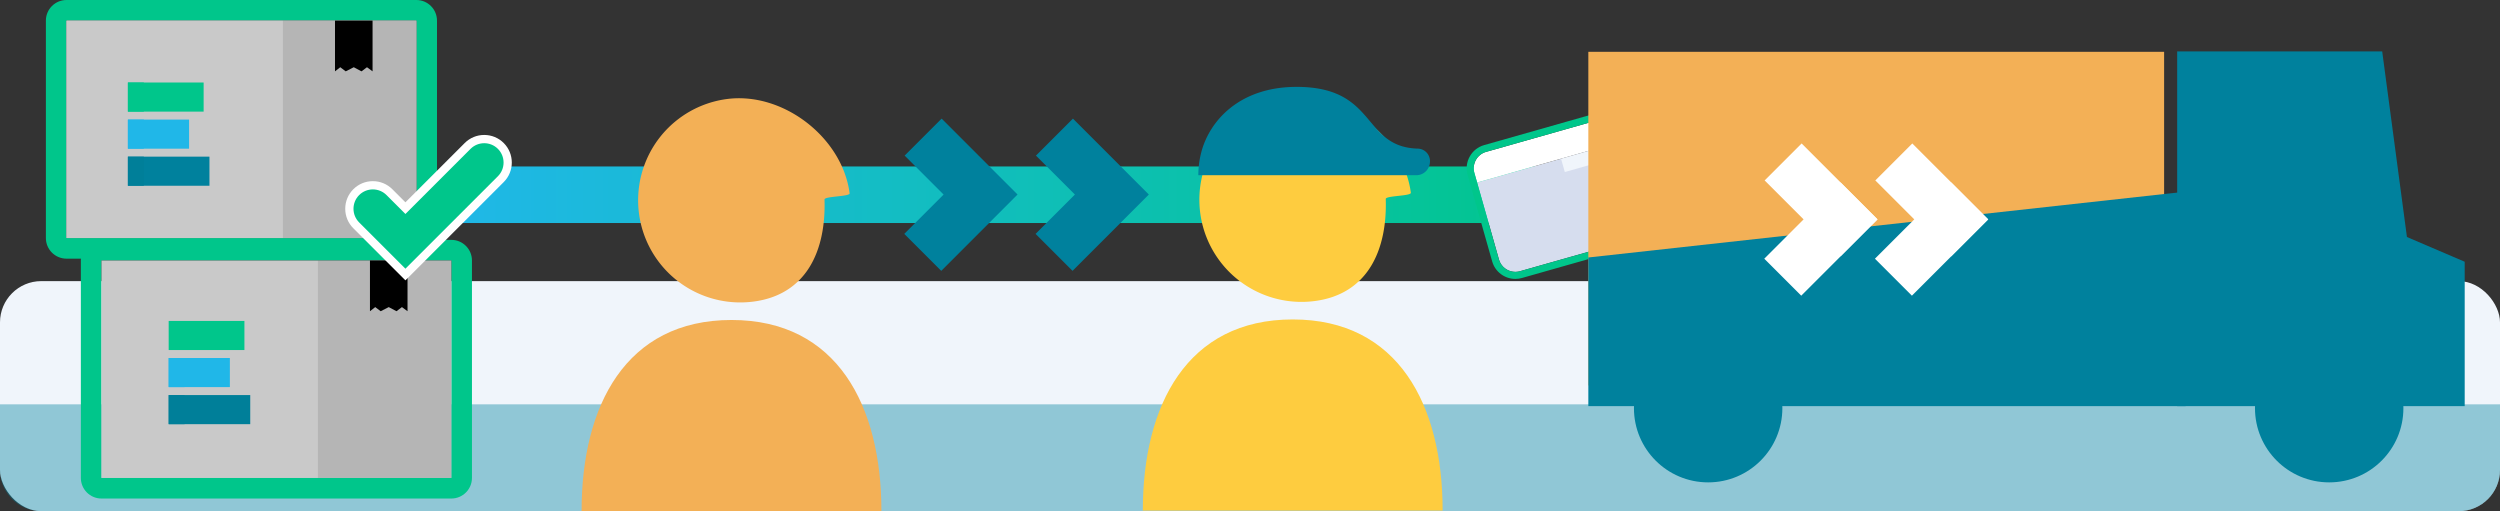
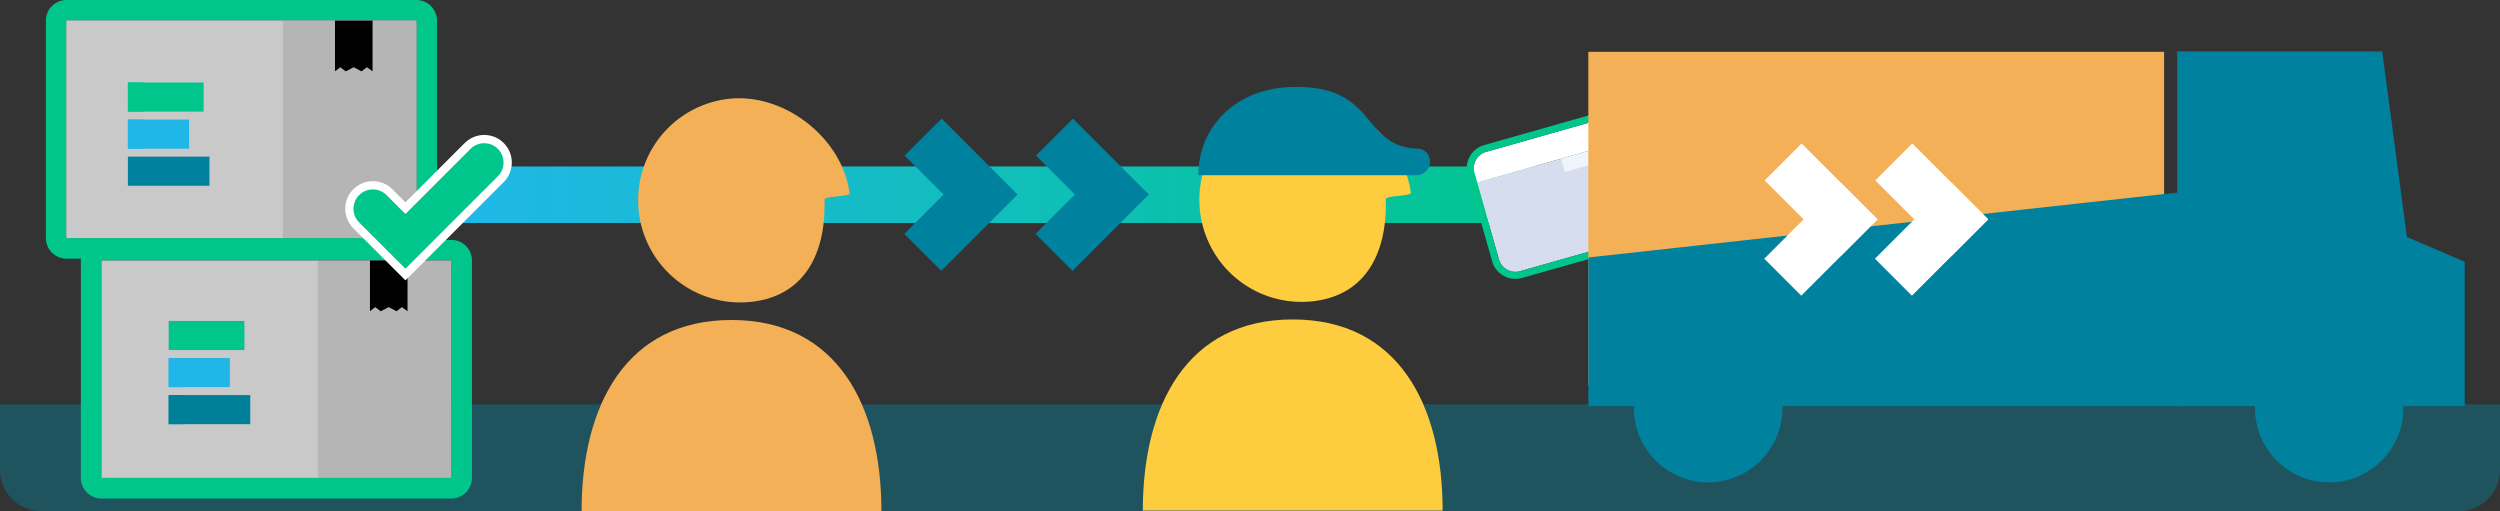
<svg xmlns="http://www.w3.org/2000/svg" width="606" height="123.905" viewBox="0 0 606 123.905">
  <rect x="0" y="0" width="606" height="123.905" fill="#333333" stroke="none" />
  <defs>
    <style>.a{fill:#f0f5fb;}.b{opacity:0.4;}.c{fill:#00819d;}.d,.j{fill:none;}.d{stroke-linejoin:round;}.e{fill:url(#a);}.f{fill:#f3b056;}.g{fill:#d6ddee;}.h{fill:#fff;}.i{opacity:0.1;}.j,.m{stroke-miterlimit:10;}.k{fill:#fecc3f;}.l{fill:#c9c9c9;}.m,.p{fill:#00c68b;}.n{fill:#20b7e8;}.o{fill:#007f99;}.q,.r,.s{stroke:none;}.r{fill:#00c68b;}.s{fill:#fff;}</style>
    <linearGradient id="a" y1="0.5" x2="1" y2="0.5" gradientUnits="objectBoundingBox">
      <stop offset="0" stop-color="#20b7e8" />
      <stop offset="1" stop-color="#00c68b" />
    </linearGradient>
  </defs>
  <g transform="translate(-974 -1786)">
    <g transform="translate(-1352.31 1417.582)">
-       <rect class="a" width="606" height="55.76" rx="10" transform="translate(2326.31 436.562)" />
      <g class="b">
        <path class="c" d="M2326.31,466.432h606v15.89a10,10,0,0,1-10,10h-586a10,10,0,0,1-10-10Z" />
      </g>
      <g class="d">
        <path class="q" d="M2427.236,425.589V373.418h-84.8v52.7h84.8Z" />
        <path class="r" d="M 2427.236 426.118 L 2427.236 425.589 L 2427.236 384.916 L 2427.236 384.859 L 2427.236 373.418 L 2394.89 373.418 L 2342.432 373.418 L 2342.432 384.859 L 2342.432 384.916 L 2342.432 426.118 L 2427.236 426.118 M 2427.236 431.118 L 2342.432 431.118 C 2339.67 431.118 2337.432 428.88 2337.432 426.118 L 2337.432 384.916 L 2337.432 384.859 L 2337.432 373.418 C 2337.432 370.656 2339.67 368.418 2342.432 368.418 L 2394.89 368.418 L 2427.236 368.418 C 2429.998 368.418 2432.236 370.656 2432.236 373.418 L 2432.236 384.859 L 2432.236 384.916 L 2432.236 425.589 L 2432.236 426.118 C 2432.236 428.88 2429.998 431.118 2427.236 431.118 Z" />
      </g>
      <g class="d">
        <path class="q" d="M2403.366,431.562h-52.458v52.7h84.8v-52.7Z" />
        <path class="r" d="M 2350.908 431.562 L 2350.908 443.003 L 2350.908 443.061 L 2350.908 484.263 L 2435.712 484.263 L 2435.712 483.734 L 2435.712 443.061 L 2435.712 443.003 L 2435.712 431.562 L 2403.366 431.562 L 2350.908 431.562 M 2350.908 426.562 L 2403.366 426.562 L 2435.712 426.562 C 2438.473 426.562 2440.712 428.8 2440.712 431.562 L 2440.712 443.003 L 2440.712 443.061 L 2440.712 483.734 L 2440.712 484.263 C 2440.712 487.024 2438.473 489.263 2435.712 489.263 L 2350.908 489.263 C 2348.146 489.263 2345.908 487.024 2345.908 484.263 L 2345.908 443.061 L 2345.908 443.003 L 2345.908 431.562 C 2345.908 428.8 2348.146 426.562 2350.908 426.562 Z" />
      </g>
      <rect class="e" width="277.595" height="13.71" transform="translate(2433.728 408.768)" />
      <path class="f" d="M2532.257,415.268c.109.833-6.11.69-6.085,1.512.388,12.562-4.471,23.071-17.2,24.739a24.759,24.759,0,1,1-6.438-49.1C2516.1,390.643,2530.479,401.71,2532.257,415.268Z" />
      <path class="f" d="M2467.286,492.322c0-25.593,10.747-46.34,36.34-46.34s36.34,20.747,36.34,46.34Z" />
      <path class="c" d="M2572.961,415.571l-18.4-18.4-8.964,8.964,9.441,9.441-9.533,9.533,8.964,8.964Z" />
      <path class="c" d="M2604.786,415.571l-18.4-18.4-8.964,8.964,9.441,9.441-9.533,9.533,8.964,8.964Z" />
      <path class="g" d="M0,0H53.775a0,0,0,0,1,0,0V19.386a4.133,4.133,0,0,1-4.133,4.133H4.133A4.133,4.133,0,0,1,0,19.386V0A0,0,0,0,1,0,0Z" transform="translate(2684.36 412.665) rotate(-15.857)" />
      <path class="h" d="M4.133,0H49.641a4.133,4.133,0,0,1,4.133,4.133V6.555a0,0,0,0,1,0,0H0a0,0,0,0,1,0,0V4.133A4.133,4.133,0,0,1,4.133,0Z" transform="translate(2682.569 406.36) rotate(-15.857)" />
      <rect class="a" width="11.479" height="3.322" transform="translate(2704.713 406.922) rotate(-15.857)" />
      <path class="i" d="M0,0H16.692a0,0,0,0,1,0,0V18.959a4.56,4.56,0,0,1-4.56,4.56H0a0,0,0,0,1,0,0V0A0,0,0,0,1,0,0Z" transform="translate(2720.032 402.533) rotate(-15.857)" />
      <g class="j">
        <path class="q" d="M2730.322,392.8l-43.777,12.435a4.133,4.133,0,0,0-2.846,5.105l.661,2.329,5.3,18.648a4.134,4.134,0,0,0,5.106,2.847l31.7-9,11.67-3.315.411-.116a4.135,4.135,0,0,0,2.847-5.106l-.117-.411-5.18-18.237-.662-2.329A4.133,4.133,0,0,0,2730.322,392.8Z" />
        <path class="r" d="M 2731.454 392.638 C 2731.08 392.638 2730.7 392.689 2730.322 392.796 L 2686.545 405.231 C 2684.35 405.854 2683.075 408.14 2683.699 410.336 L 2684.36 412.665 L 2689.657 431.313 C 2690.174 433.131 2691.83 434.318 2693.631 434.318 C 2694.005 434.318 2694.385 434.267 2694.763 434.16 L 2726.458 425.157 L 2738.128 421.842 L 2738.539 421.726 C 2740.735 421.102 2742.009 418.816 2741.386 416.62 L 2741.269 416.209 L 2736.089 397.972 L 2735.427 395.643 C 2734.91 393.825 2733.254 392.638 2731.454 392.638 M 2731.453 390.927 L 2731.453 392.638 L 2731.453 390.927 L 2731.453 390.927 L 2731.454 390.927 C 2732.7 390.928 2733.939 391.339 2734.943 392.087 C 2735.981 392.86 2736.718 393.928 2737.072 395.176 L 2737.734 397.504 L 2742.914 415.742 L 2743.031 416.152 C 2743.91 419.253 2742.105 422.491 2739.007 423.371 L 2738.592 423.488 L 2726.925 426.802 L 2695.23 435.805 C 2694.708 435.953 2694.17 436.029 2693.631 436.029 C 2692.385 436.029 2691.145 435.617 2690.141 434.869 C 2689.103 434.096 2688.366 433.028 2688.012 431.78 L 2682.715 413.132 L 2682.054 410.803 C 2681.627 409.302 2681.811 407.724 2682.571 406.361 C 2683.332 404.997 2684.577 404.012 2686.078 403.586 L 2729.855 391.151 C 2730.377 391.003 2730.915 390.927 2731.453 390.927 Z" />
      </g>
      <rect class="f" width="139.568" height="80.867" transform="translate(2711.323 380.978)" />
      <path class="c" d="M2923.753,466.861h-69.695v-85.99h49.695l6,45,14,5.995Z" />
      <path class="c" d="M2856.1,466.861H2711.323v-36.03L2856.1,414.872Z" />
      <rect class="h" width="12.677" height="26.019" transform="translate(2754.06 412.155) rotate(-45)" />
      <rect class="h" width="26.149" height="12.677" transform="translate(2753.967 431.129) rotate(-45)" />
      <rect class="h" width="12.677" height="26.019" transform="translate(2780.885 412.155) rotate(-45)" />
      <rect class="h" width="26.149" height="12.677" transform="translate(2780.793 431.129) rotate(-45)" />
      <circle class="c" cx="17.988" cy="17.988" r="17.988" transform="translate(2872.918 449.371)" />
      <circle class="c" cx="17.988" cy="17.988" r="17.988" transform="translate(2722.379 449.371)" />
      <path class="k" d="M2668.3,415.138c.11.833-6.11.689-6.084,1.511.387,12.562-4.472,23.071-17.2,24.739a24.759,24.759,0,1,1-6.437-49.1C2652.137,390.512,2666.52,401.58,2668.3,415.138Z" />
      <path class="k" d="M2603.327,492.191c0-25.592,10.747-46.34,36.34-46.34s36.339,20.748,36.339,46.34Z" />
      <path class="c" d="M2617.526,405.235c1.99-7.5,9.2-15.758,23.078-15.758,19.649,0,15.731,14.539,29.361,14.968a3.023,3.023,0,0,1,2.973,3v.115a3.334,3.334,0,0,1-3.334,3.333h-52.817A21.986,21.986,0,0,1,2617.526,405.235Z" />
      <path class="l" d="M2342.432,373.418v52.7h84.8v-52.7Z" />
-       <rect class="i" width="32.346" height="52.701" transform="translate(2394.89 373.418)" />
      <path class="l" d="M2342.432,373.418v52.7h84.8v-52.7Z" />
      <rect class="i" width="32.346" height="52.701" transform="translate(2394.89 373.418)" />
      <path d="M2416.618,385.713l-1.353-1-1.323,1-1.877-1-1.953,1-1.323-1-1.277,1v-12.3h9.106Z" />
      <path class="l" d="M2350.908,431.562v52.7h84.8v-52.7Z" />
      <rect class="i" width="32.346" height="52.701" transform="translate(2403.366 431.562)" />
      <path d="M2425.094,443.857l-1.353-1-1.323,1-1.877-1-1.953,1-1.323-1-1.277,1v-12.3h9.106Z" />
      <g class="m">
        <path class="q" d="M 2424.586 434.965 L 2423.879 434.258 L 2412.664 423.044 C 2411.589 421.971 2410.997 420.542 2410.997 419.022 C 2410.997 417.502 2411.588 416.073 2412.663 414.998 C 2413.738 413.923 2415.167 413.331 2416.687 413.331 C 2418.207 413.331 2419.636 413.923 2420.71 414.998 L 2424.586 418.873 L 2439.663 403.796 C 2440.737 402.721 2442.166 402.13 2443.686 402.13 C 2445.205 402.13 2446.634 402.721 2447.71 403.796 C 2449.928 406.016 2449.927 409.626 2447.71 411.843 L 2425.293 434.258 L 2424.586 434.965 Z" />
        <path class="s" d="M 2424.586 433.551 L 2447.003 411.136 C 2448.834 409.305 2448.834 406.336 2447.003 404.503 C 2446.087 403.588 2444.886 403.13 2443.686 403.13 C 2442.486 403.13 2441.286 403.587 2440.37 404.503 L 2424.586 420.287 L 2420.003 415.705 C 2419.088 414.789 2417.887 414.331 2416.687 414.331 C 2415.487 414.331 2414.286 414.789 2413.37 415.705 C 2411.539 417.537 2411.539 420.507 2413.371 422.337 L 2424.586 433.551 M 2424.586 436.379 L 2423.172 434.965 L 2411.957 423.751 C 2410.693 422.489 2409.997 420.809 2409.997 419.022 C 2409.997 417.235 2410.692 415.555 2411.956 414.291 C 2413.219 413.027 2414.9 412.331 2416.687 412.331 C 2418.474 412.331 2420.154 413.027 2421.418 414.291 L 2424.586 417.459 L 2438.956 403.089 C 2440.219 401.826 2441.899 401.13 2443.686 401.13 C 2445.472 401.13 2447.152 401.825 2448.416 403.088 C 2451.025 405.699 2451.024 409.943 2448.417 412.55 L 2426 434.965 L 2424.586 436.379 Z" />
      </g>
    </g>
    <g transform="translate(-1352.142 1418.394)">
      <rect class="n" width="14.834" height="7.055" transform="translate(2357.142 396.592)" />
      <rect class="c" width="19.773" height="7.055" transform="translate(2357.142 405.577)" />
      <rect class="n" width="3.861" height="7.055" transform="translate(2357.142 396.592)" />
-       <rect class="o" width="3.861" height="7.055" transform="translate(2357.142 405.577)" />
      <rect class="p" width="18.362" height="7.055" transform="translate(2357.142 387.607)" />
      <rect class="p" width="3.861" height="7.055" transform="translate(2357.142 387.607)" />
      <rect class="n" width="14.834" height="7.055" transform="translate(2367.028 454.385)" />
      <rect class="o" width="19.773" height="7.055" transform="translate(2367.028 463.37)" />
      <rect class="n" width="3.861" height="7.055" transform="translate(2367.028 454.385)" />
      <rect class="o" width="3.861" height="7.055" transform="translate(2367.028 463.37)" />
      <rect class="p" width="18.362" height="7.055" transform="translate(2367.028 445.4)" />
    </g>
  </g>
</svg>